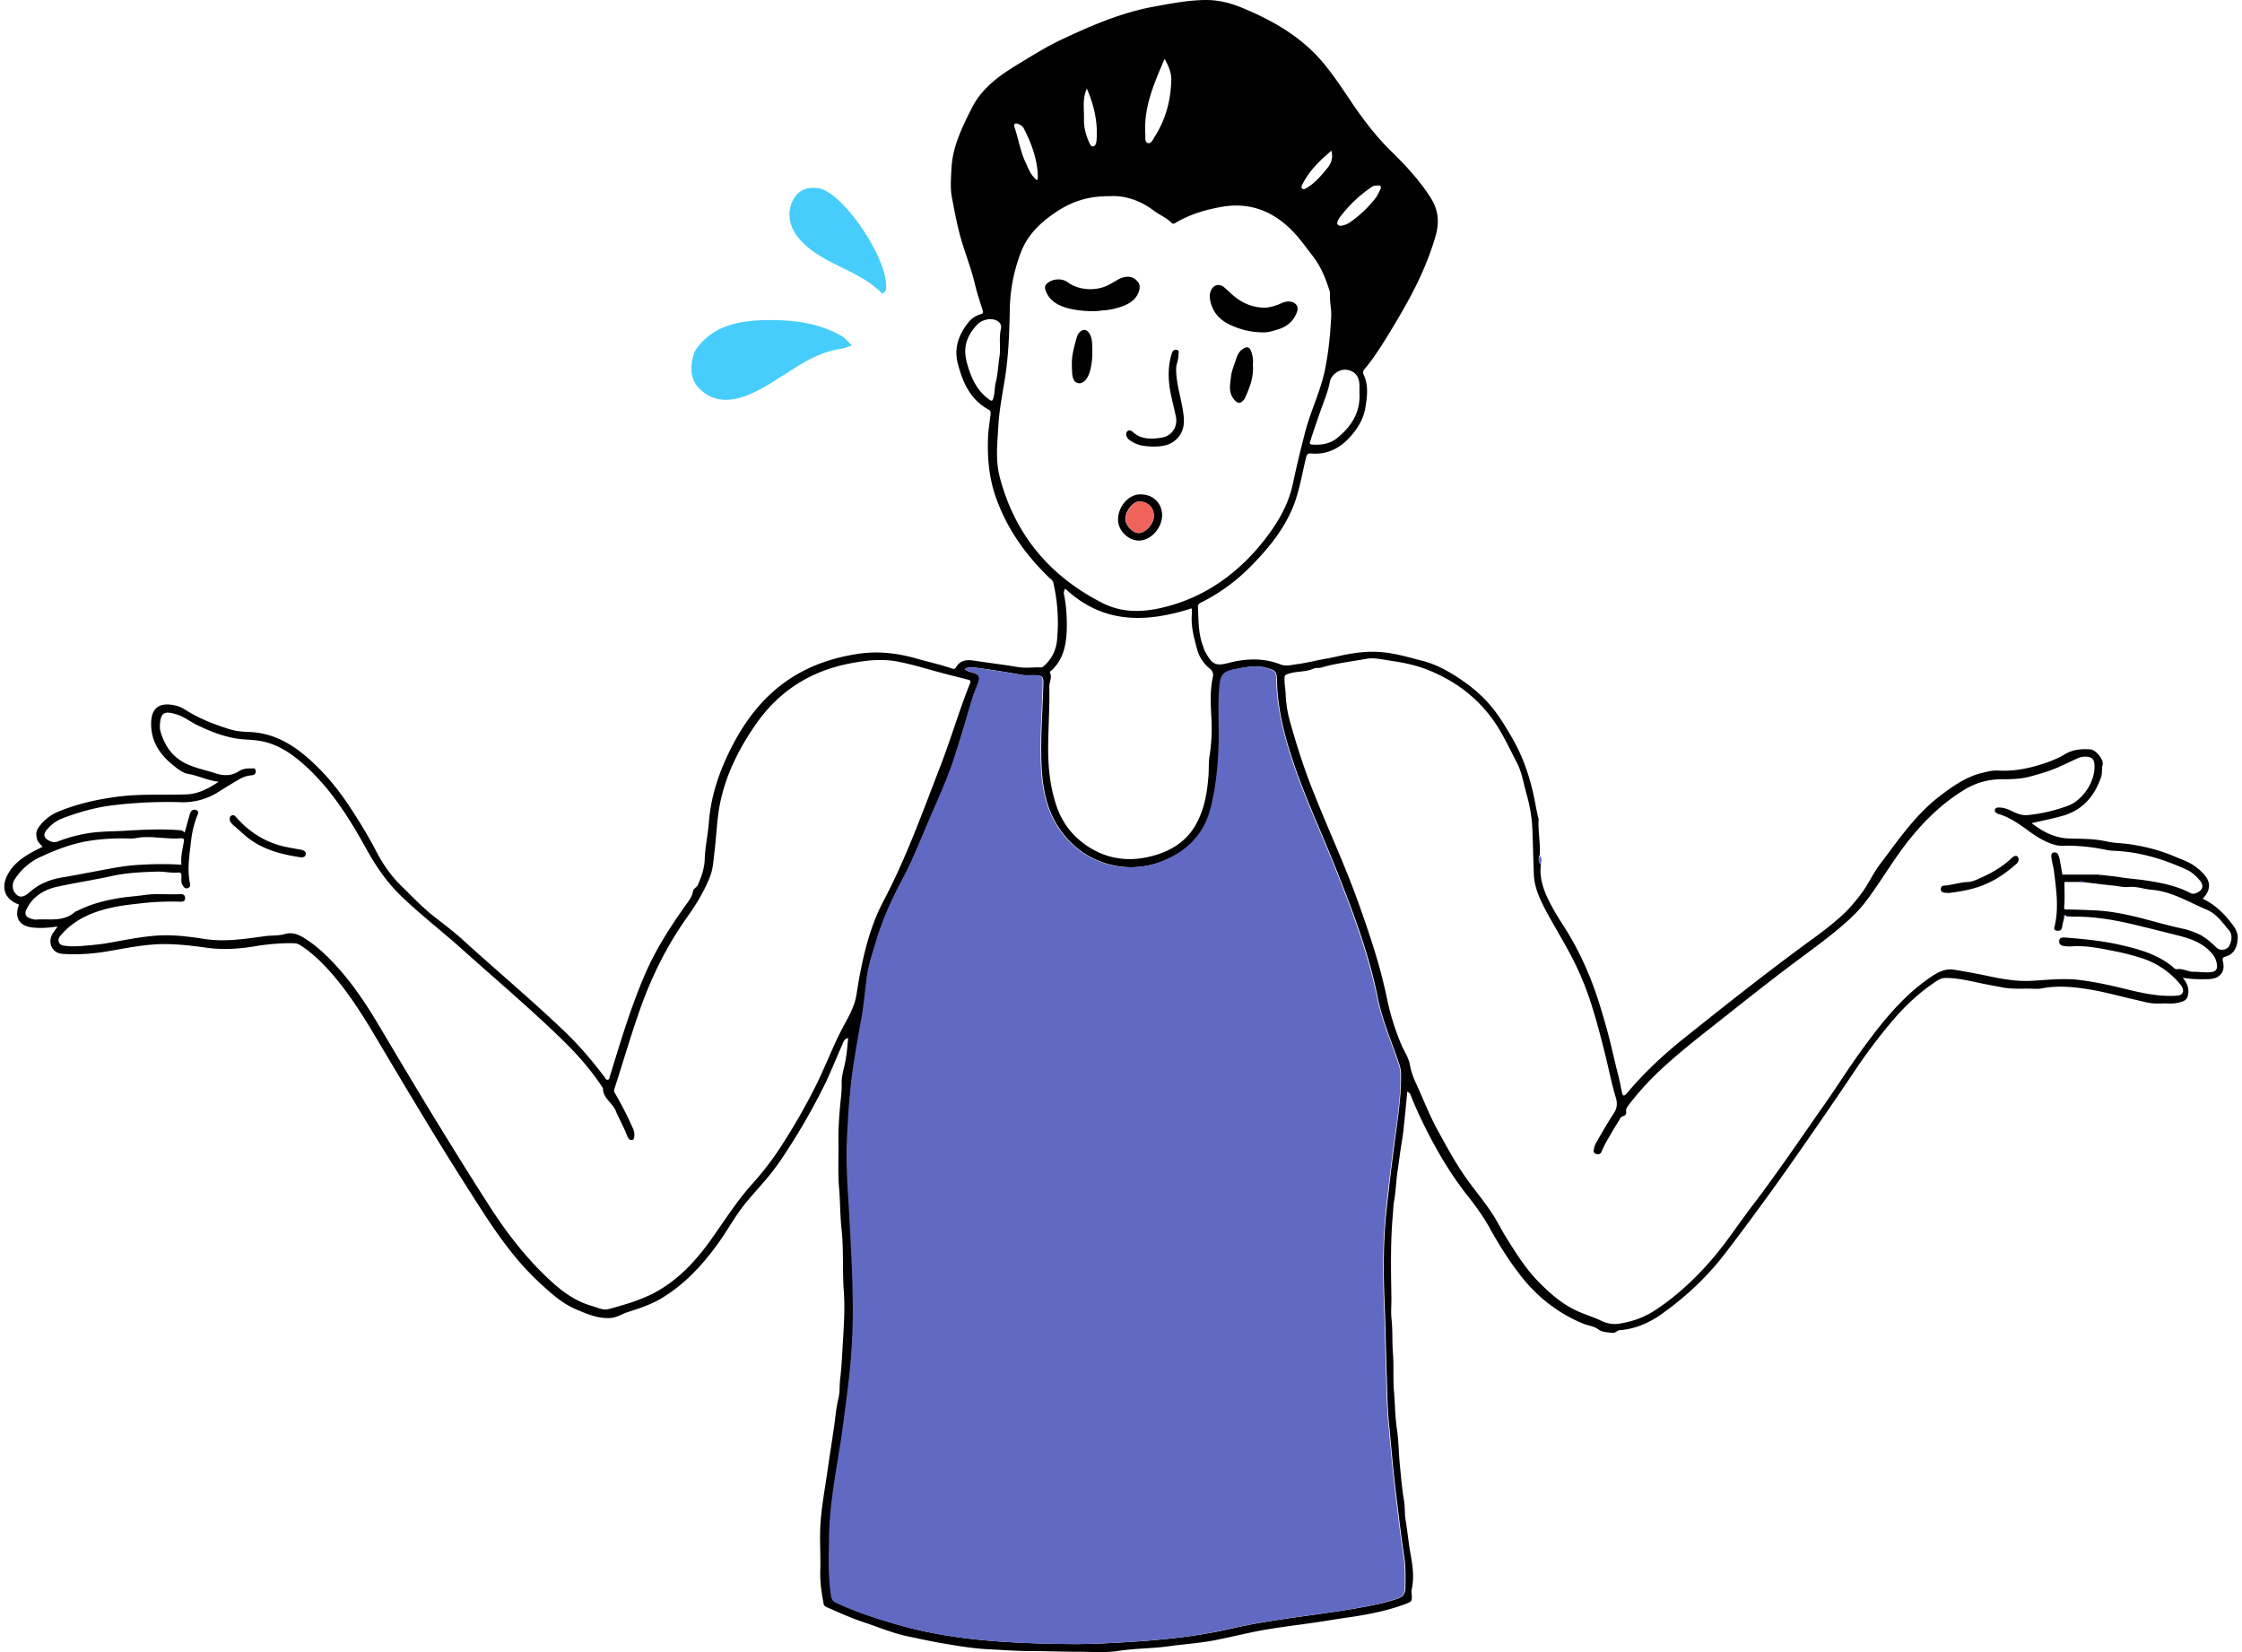
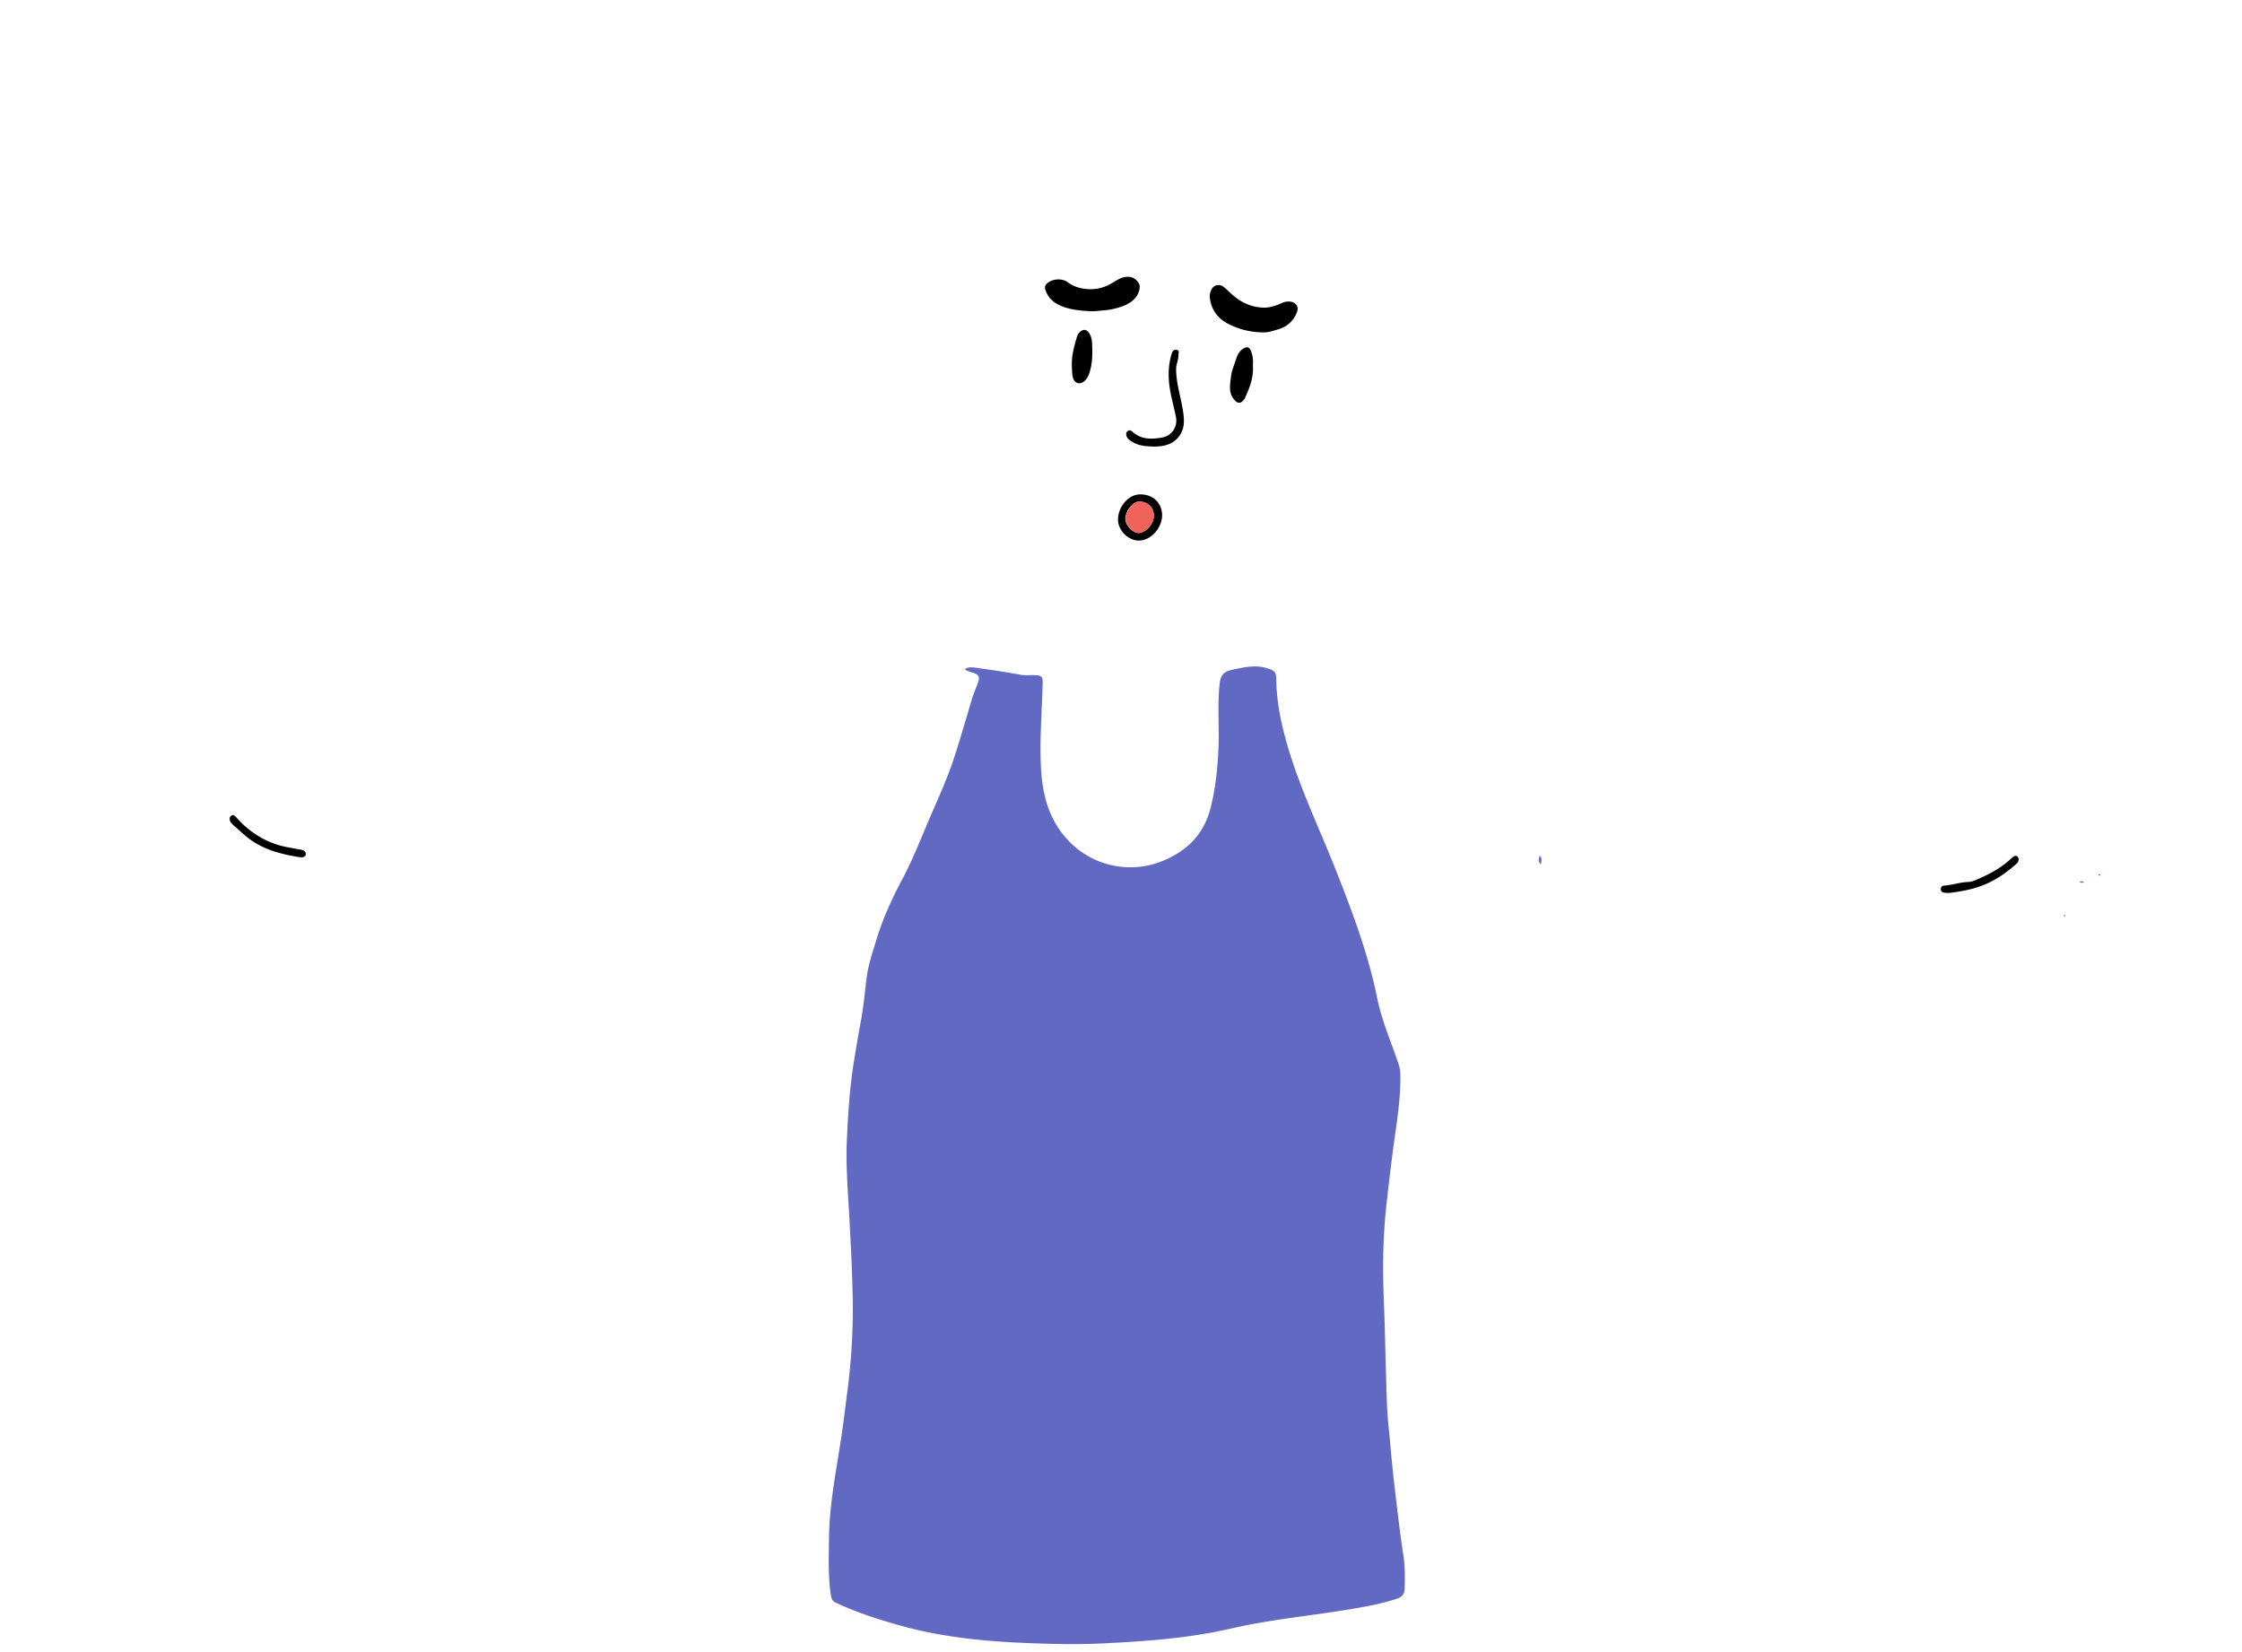
<svg xmlns="http://www.w3.org/2000/svg" width="190" height="140" fill="none">
-   <path d="M130.586 73.238c-.175 1.343.351 2.511.954 3.621.448.837.993 1.616 1.48 2.434.584.992 1.09 2.024 1.538 3.075.623 1.46 1.09 2.979 1.518 4.497.409 1.402.701 2.862 1.071 4.283.117.448.195.896.292 1.344.019.116.058.311.136.33.117.04.214-.097.312-.194 1.401-1.674 2.998-3.173 4.691-4.536 3.524-2.823 7.067-5.626 10.708-8.293 1.012-.72 2.005-1.48 2.92-2.317.525-.487.993-1.07 1.44-1.635.643-.818 1.052-1.791 1.675-2.609 1.557-2.063 3.017-4.224 5.12-5.82 1.109-.838 2.238-1.636 3.64-1.947.389-.098.798-.195 1.207-.176 1.188.078 2.336-.116 3.446-.447.778-.234 1.557-.507 2.258-.935.681-.409 1.421-.467 2.18-.409.429.04 1.149.876 1.013 1.305-.098.37 0 .72-.137 1.07-.545 1.577-1.538 2.745-3.173 3.232-.876.253-1.771.428-2.706.642.993.76 2.005 1.285 3.29 1.305 1.032.02 2.083.02 3.096.253.623.136 1.304.136 1.966.233 1.285.195 2.531.507 3.718 1.013.565.253 1.168.428 1.694.798.428.292.817.642 1.09 1.07.331.546.214 1.13-.35 1.733.895.429 1.615 1.071 2.219 1.81.37.468.798.916.74 1.617-.059.68-.273 1.226-.974 1.46-.272.078-.35.116-.272.447.214.876-.273 1.441-1.188 1.48-.72.02-1.44.02-2.219-.117.389.467.545.915.448 1.44-.059.332-.214.487-.507.585a3.073 3.073 0 01-1.187.156c-.37-.02-.759.019-1.129 0-.545-.02-1.071-.195-1.616-.312-1.226-.273-2.453-.623-3.679-.837-1.441-.253-2.901-.409-4.361-.117-.195.039-.409.02-.604.02-.876-.04-1.771.058-2.647-.117-.701-.136-1.402-.253-2.103-.41-.915-.194-1.849-.408-2.784-.388-.428.02-.759.311-1.109.545-1.168.817-2.2 1.79-3.134 2.861a45.523 45.523 0 00-3.252 4.264 451.475 451.475 0 01-6.541 9.481 239.352 239.352 0 01-4.575 6.19c-1.538 2.005-3.387 3.738-5.47 5.198-1.032.72-2.18 1.207-3.446 1.304-.233.02-.37.253-.642.234-.428-.058-.818-.039-1.207-.311-.351-.254-.837-.312-1.246-.468-2.239-.915-4.069-2.394-5.509-4.321-.935-1.227-1.752-2.551-2.492-3.894-.506-.896-1.11-1.733-1.752-2.55-1.402-1.752-2.551-3.68-3.563-5.685a34.365 34.365 0 01-1.246-2.725c-.078-.175-.097-.39-.37-.487-.078 1.012-.194 2.005-.292 2.998-.058.642-.175 1.285-.272 1.927-.098.643-.175 1.305-.273 1.947-.117.837-.136 1.674-.292 2.492-.058.37-.058.759-.097 1.129-.195 2.258-.156 4.536-.117 6.794.019.682-.058 1.382.02 2.044.097.974.038 1.928.116 2.882.078 1.031 0 2.083.078 3.095.098 1.129.098 2.278.273 3.407.136.973.136 1.947.233 2.92.098.993.176 2.005.351 2.998.097.564.039 1.11.136 1.674.156.896.234 1.811.389 2.706.195 1.051.37 2.122.117 3.212a.569.569 0 000 .253c.059.721.059.721-.623.974-1.421.525-2.9.817-4.419 1.051-.837.117-1.694.253-2.531.389-1.421.214-2.842.39-4.244.604-1.538.233-3.056.623-4.594.934-1.363.292-2.784.37-4.166.565-1.402.194-2.842.175-4.244.389-1.13.175-2.258.078-3.387.078-1.344 0-2.667-.058-4.01-.058-1.227 0-2.434-.098-3.641-.156-1.266-.058-2.53-.273-3.796-.487-1.052-.175-2.083-.409-3.115-.623-1.265-.272-2.492-.798-3.738-1.207-1.051-.35-2.063-.817-3.095-1.265a.38.38 0 01-.234-.331c-.175-.935-.311-1.869-.272-2.823.038-1.324-.078-2.667.02-4.01.116-1.538.408-3.057.622-4.595.156-1.09.331-2.18.487-3.251.136-.876.194-1.791.409-2.667.136-.564.077-1.148.155-1.732.137-1.188.175-2.375.253-3.563.078-1.304.137-2.589.04-3.874-.118-1.694 0-3.387-.176-5.081-.136-1.188-.117-2.375-.214-3.543-.117-1.304-.039-2.609-.058-3.913-.02-1.09.058-2.18.155-3.251.059-.565.137-1.149.117-1.713-.02-.584.156-1.149.273-1.694.155-.72.214-1.421.272-2.18-.35.097-.409.37-.506.603-.467 1.032-.876 2.083-1.363 3.115a54.058 54.058 0 01-2.764 4.984c-.604.954-1.207 1.907-1.908 2.784-.642.798-1.324 1.537-1.986 2.316-.915 1.071-1.576 2.317-2.375 3.446-1.323 1.869-2.842 3.543-4.808 4.75-.935.584-1.966.915-2.998 1.246-.467.156-.896.448-1.402.487-1.051.078-1.986-.331-2.92-.721-1.246-.525-2.22-1.44-3.212-2.355-2.336-2.181-4.03-4.828-5.724-7.495-2.9-4.517-5.626-9.13-8.37-13.744-1.033-1.713-2.123-3.388-3.446-4.906-.78-.876-1.597-1.694-2.59-2.336-.155-.098-.292-.176-.506-.195-1.187-.039-2.336.078-3.504.272-1.324.215-2.667.293-4.03.098-1.538-.214-3.095-.39-4.653-.253-1.129.097-2.238.311-3.348.506-1.382.253-2.764.37-4.166.272-.876-.058-1.285-.934-.837-1.713.117-.175.253-.35.428-.603-.7.097-1.343.156-1.986.097-1.401-.097-1.635-.993-1.323-1.83.02-.039.02-.097.02-.136-1.17-.409-1.54-1.402-.955-2.511.487-.935 1.285-1.48 2.161-1.967.253-.136.506-.253.798-.408-.175-.234-.408-.39-.467-.682-.078-.311-.097-.603.097-.895a3.753 3.753 0 011.577-1.344c1.636-.7 3.368-1.09 5.14-1.323 1.927-.253 3.854-.137 5.782-.195 1.031-.02 1.888-.467 2.803-1.07-.934-.118-1.694-.507-2.55-.663-.506-.078-.974-.467-1.402-.817-1.09-.896-1.772-2.005-1.772-3.427 0-1.596.954-1.83 2.142-1.538.311.078.623.254.895.429 1.13.7 2.356 1.168 3.602 1.557.487.156 1.032.214 1.557.234 2.006.039 3.64.934 5.1 2.22 1.364 1.187 2.493 2.55 3.486 4.048.817 1.246 1.615 2.531 2.297 3.855.564 1.07 1.246 2.083 2.141 2.94.896.876 1.752 1.79 2.745 2.57.837.661 1.713 1.304 2.511 2.043 2.823 2.57 5.763 5.023 8.527 7.67 1.246 1.188 2.356 2.493 3.407 3.875.078.097.117.272.273.253.194-.02.155-.214.214-.35.895-2.92 1.771-5.86 2.998-8.683.895-2.044 2.083-3.894 3.368-5.704.272-.39.584-.76.661-1.246.04-.234.312-.312.41-.526.31-.72.564-1.42.583-2.239.04-1.031.273-2.044.35-3.075.157-2.064.78-3.991 1.656-5.821.992-2.064 2.258-3.972 4.049-5.47 1.947-1.636 4.205-2.531 6.697-2.94 1.81-.312 3.562-.117 5.295.39.973.272 1.947.486 2.9.817.137.058.273.039.37-.136.312-.546.857-.623 1.402-.546 1.285.195 2.59.35 3.874.565.623.097 1.266 0 1.908.02.156 0 .234-.117.33-.195.624-.604.955-1.305 1.033-2.2.039-.545.078-1.09.058-1.635a14.589 14.589 0 00-.39-3.174c-.038-.175-.194-.253-.31-.37-2.025-1.946-3.622-4.185-4.556-6.852-.565-1.616-.72-3.27-.662-4.964.02-.682.136-1.344.214-2.025.02-.175.039-.311-.156-.428-1.518-.818-2.16-2.22-2.589-3.796-.39-1.402.04-2.55.876-3.602a2.003 2.003 0 011.013-.681c.214-.059.253-.117.194-.331-.233-.74-.487-1.48-.662-2.239-.37-1.557-1.012-3.037-1.382-4.594-.214-.896-.39-1.81-.565-2.726-.155-.798-.077-1.674-.038-2.492.097-1.81.876-3.406 1.674-5.003.934-1.908 2.589-2.978 4.302-4.01 1.032-.623 2.064-1.266 3.154-1.791 2.55-1.207 5.12-2.336 7.904-2.862 1.48-.272 2.939-.564 4.438-.584 1.091-.02 2.122.234 3.115.642 2.609 1.071 5.042 2.453 6.892 4.653 1.07 1.266 1.927 2.667 2.881 4.03.895 1.265 1.849 2.472 2.978 3.563 1.227 1.207 2.395 2.472 3.31 3.932.642 1.032.701 2.083.37 3.212-.643 2.2-1.616 4.264-2.765 6.25a69.163 69.163 0 01-1.83 3.036c-.428.643-.856 1.305-1.362 1.889-.137.155-.234.292-.137.525.429.896.312 1.85.156 2.784-.136.876-.564 1.655-1.148 2.336-.896 1.07-2.006 1.694-3.446 1.577-.273-.02-.351.039-.428.312-.331 1.343-.546 2.725-1.032 4.01-.759 1.986-2.064 3.601-3.524 5.1-1.265 1.305-2.686 2.375-4.322 3.193-.175.078-.311.175-.292.409.059 1.11.02 2.22.429 3.29.058.136.077.292.155.428.604 1.09.837 1.305 1.986 1.013 1.48-.39 2.979-.448 4.419.116.467.175.857.059 1.285 0 .915-.117 1.791-.35 2.706-.506.642-.117 1.285-.292 1.927-.39.799-.136 1.597-.213 2.453-.155 1.324.078 2.531.467 3.777.779.934.253 1.81.7 2.648 1.226.856.545 1.674 1.149 2.394 1.87.876.856 1.538 1.868 2.161 2.92.467.758.876 1.557 1.207 2.374.35.876.623 1.772.837 2.687.175.72.273 1.44.448 2.16a.37.37 0 01.039.137c-.059 1.012.155 2.025.097 3.037 0 .039-.039.078-.078.117.02.175-.097.467.175.681zm46.022 1.519c-.117-.078-.253-.098-.37-.02h-1.285c0 .662.039 1.363-.019 2.064-.02.233 0 .272.214.272.817 0 1.654.04 2.472.078 1.11.059 2.18.253 3.251.506 1.363.331 2.706.74 4.069 1.032.467.097.915.253 1.343.448.604.272 1.09.72 1.558 1.168.292.292.876.214 1.07-.136.234-.448.292-.993-.019-1.344-.545-.642-1.051-1.382-1.869-1.732-1.538-.643-2.979-1.558-4.692-1.694-.662-.058-1.285-.311-1.966-.234-.409.04-.818-.077-1.226-.116-.838-.078-1.694-.195-2.531-.292zm-1.655 2.9c-.058.292-.156.604-.195.896-.039.292-.233.35-.467.311-.292-.039-.195-.272-.156-.428.351-1.557.117-3.115-.077-4.672-.059-.39-.176-.76-.215-1.149-.019-.156 0-.311.176-.37.175-.039.331 0 .408.195.039.097.078.195.098.273.097.486.175.953.253 1.401h3.076c.058.078.117.117.175.02.565.078 1.149.116 1.713.214.72.117 1.46.156 2.18.272 1.285.195 2.551.448 3.738 1.071.273.136.643-.058.857-.273.214-.233.136-.545-.078-.798-.312-.37-.662-.7-1.11-.915-1.791-.817-3.66-1.42-5.645-1.576-.37-.04-.76-.02-1.129-.098a17.044 17.044 0 00-3.29-.37c-.37 0-.76.04-1.091-.058-.856-.234-1.615-.72-2.336-1.246-.72-.526-1.44-1.032-2.297-1.324-.097-.039-.195-.039-.272-.097-.098-.059-.254-.117-.215-.292.039-.195.176-.214.351-.214.409 0 .759.136 1.109.311.409.195.799.37 1.324.331a13.719 13.719 0 003.427-.798c1.187-.428 2.394-2.083 2.219-3.582-.039-.37-.253-.526-.584-.565a1.557 1.557 0 00-.837.137c-.429.194-.876.408-1.305.603-.895.428-1.83.7-2.783.954-.74.195-1.538.214-2.317.214-1.11 0-2.161.273-3.134.857-1.752 1.051-3.213 2.433-4.497 3.99-1.46 1.753-2.57 3.758-3.952 5.568-.565.74-1.246 1.382-1.947 1.986-1.149.993-2.375 1.888-3.582 2.784-2.55 1.888-5.023 3.874-7.515 5.84-2.511 1.986-5.042 3.971-6.988 6.56-.137.176-.273.332-.234.565.039.234-.078.35-.273.41-.155.038-.214.135-.272.252-.214.37-.448.72-.662 1.09-.292.526-.623 1.032-.857 1.616-.078.214-.233.312-.486.234-.253-.098-.214-.292-.176-.448.039-.195.117-.409.234-.584.467-.818.935-1.635 1.46-2.433.292-.448.292-.877.156-1.324-.37-1.207-.604-2.473-.915-3.7-.331-1.303-.662-2.627-1.071-3.912a25.336 25.336 0 00-1.635-4.069c-.74-1.46-1.616-2.842-2.375-4.283-.487-.934-.935-1.927-.954-3.037l-.117-3.66a12.86 12.86 0 00-.506-3.075c-.253-.896-.389-1.85-.837-2.687-.37-.7-.72-1.44-1.11-2.141-1.421-2.667-3.543-4.497-6.307-5.627-.993-.408-2.064-.642-3.135-.798-.739-.097-1.479-.311-2.199-.175-1.285.234-2.57.37-3.816.74-.195.058-.448 0-.623.078-.701.33-1.48.194-2.2.467-.233.078-.272.136-.272.35-.02.468.077.915.097 1.383a9.6 9.6 0 00.35 2.238c.604 2.18 1.305 4.342 2.161 6.425 1.207 3.017 2.57 5.957 3.66 9.013.935 2.628 1.83 5.276 2.395 8.001a21.022 21.022 0 001.265 4.07c.234.525.584 1.03.681 1.576a6.55 6.55 0 00.526 1.616c.604 1.304 1.11 2.647 1.811 3.932.661 1.207 1.323 2.434 2.083 3.582.895 1.363 2.005 2.57 2.842 3.972.311.525.584 1.07.915 1.596.856 1.363 1.713 2.745 2.862 3.874.934.934 1.927 1.791 3.173 2.356.642.292 1.304.486 1.927.778.506.253.993.37 1.596.292 1.13-.175 2.161-.545 3.096-1.168 1.771-1.168 3.29-2.589 4.691-4.185 1.285-1.48 2.356-3.135 3.544-4.692 2.16-2.823 4.127-5.762 6.171-8.663.993-1.421 1.908-2.881 2.92-4.283 1.694-2.336 3.465-4.633 5.879-6.307.623-.429 1.304-.838 2.103-.701 1.07.175 2.122.37 3.192.603 1.149.234 2.297.41 3.504.331 1.266-.078 2.531-.214 3.816-.078 1.441.175 2.842.487 4.244.837 1.363.331 2.726.604 4.127.507.448-.04.623-.292.448-.701a1.257 1.257 0 00-.234-.331 6.973 6.973 0 00-3.445-2.22 18.509 18.509 0 00-2.103-.525c-1.149-.234-2.278-.467-3.465-.409-.253.02-.506.02-.759-.02-.234-.019-.448-.136-.429-.428.02-.253.214-.311.448-.292.097 0 .195 0 .292.02 1.499.117 2.979.272 4.439.603 1.615.37 3.173.798 4.477 1.889.078.078.214.194.292.175.526-.098.974.233 1.48.214.506 0 .993.097 1.499.02.292-.04.467-.176.448-.526a1.687 1.687 0 00-.351-.954c-.701-.876-1.674-1.285-2.725-1.557a246.96 246.96 0 00-3.68-.915c-1.732-.429-3.465-.74-5.256-.74-.253 0-.506-.02-.759-.02 0-.097-.059-.117-.117-.078-.117 0-.117.059-.039.078zM81.762 56.71c.233.195.467.234.7.292.526.156.643.35.468.876-.156.448-.35.876-.487 1.304-.506 1.694-.993 3.388-1.538 5.062-.662 2.044-1.596 3.952-2.414 5.918-.623 1.48-1.226 2.96-1.986 4.38-.895 1.675-1.674 3.407-2.219 5.237-.292.993-.623 2.005-.779 3.037-.155 1.188-.253 2.395-.467 3.563a151.93 151.93 0 00-.7 4.127c-.312 1.986-.41 3.971-.507 5.976-.117 2.298.098 4.595.214 6.892.117 2.18.234 4.361.273 6.541.058 2.764-.136 5.529-.487 8.274-.156 1.226-.292 2.433-.486 3.66-.429 2.803-.993 5.587-1.032 8.429-.02 1.674-.098 3.329.175 5.003.039.253.136.409.39.526 1.693.798 3.484 1.363 5.275 1.888 3.952 1.129 8.001 1.46 12.07 1.577 1.694.039 3.407.078 5.1 0 3.719-.175 7.418-.428 11.039-1.265 3.29-.759 6.657-1.071 9.986-1.616 1.383-.234 2.765-.467 4.089-.915.447-.156.642-.409.662-.876.019-.896.038-1.791-.098-2.687-.292-1.907-.506-3.835-.74-5.742-.214-1.753-.35-3.505-.525-5.257-.175-1.616-.175-3.27-.234-4.906-.058-1.791-.078-3.562-.156-5.353-.116-2.765-.136-5.529.176-8.293.194-1.791.408-3.582.642-5.354.253-1.966.584-3.932.565-5.918 0-.292-.039-.584-.137-.876-.623-1.888-1.44-3.699-1.83-5.665-.759-3.796-2.141-7.398-3.562-10.98-1.285-3.231-2.784-6.385-3.835-9.714-.643-2.044-1.11-4.088-1.149-6.21-.019-.701-.097-.818-.759-1.013-.973-.311-1.908-.097-2.862.098-.837.175-1.109.467-1.187 1.285-.176 1.674-.039 3.328-.078 5.003-.059 1.83-.234 3.64-.682 5.45-.584 2.376-2.16 3.816-4.34 4.595-2.843 1.032-6.542.233-8.625-2.998-1.051-1.616-1.343-3.426-1.421-5.295-.097-2.278.097-4.536.156-6.814.02-.603-.078-.72-.701-.74-.409 0-.818.04-1.188-.039a87.977 87.977 0 00-3.854-.603c-.312-.04-.604-.097-.915.136zM15.65 70.552c.155-.546.292-1.052.428-1.538.078-.253.234-.487.545-.37.292.117.136.35.058.564a8.296 8.296 0 00-.486 2.025c-.136 1.207-.35 2.414-.098 3.62.04.157.02.351-.194.41-.195.058-.312-.059-.409-.214-.175-.254-.117-.546-.117-.818 0-.234-.078-.311-.292-.292-.584.058-1.168-.097-1.752-.078-1.324.039-2.628.097-3.932.39-1.519.33-3.057.564-4.575.895-1.11.253-2.044.818-2.57 1.888-.195.41-.097.662.331.798.136.04.292.098.428.098 1.13-.098 2.356.233 3.349-.662.058-.058.155-.058.214-.097 1.012-.507 2.102-.818 3.212-1.013.798-.156 1.616-.194 2.434-.311 1.031-.156 2.063-.02 3.075-.078.234-.02.39.097.39.35s-.195.292-.39.292a23.28 23.28 0 00-3.679.176c-1.285.136-2.55.33-3.757.798-.993.39-1.87.934-2.59 1.732-.175.195-.389.41-.291.701.116.331.447.312.72.35.603.059 1.226 0 1.83-.058.72-.058 1.44-.156 2.141-.292 1.655-.292 3.33-.642 5.023-.545.876.039 1.732.156 2.609.292 1.732.273 3.445 0 5.139-.233.565-.078 1.149-.02 1.674-.176.798-.233 1.402.156 1.986.545.72.487 1.363 1.071 1.966 1.694 1.616 1.655 2.9 3.582 4.069 5.548 3.017 5.1 6.074 10.162 9.266 15.146 1.46 2.278 3.076 4.4 5.042 6.249 1.09 1.032 2.259 1.927 3.738 2.336.468.137.935.39 1.421.253 1.285-.35 2.57-.72 3.758-1.323 1.966-1.032 3.465-2.59 4.75-4.361 1.187-1.655 2.278-3.407 3.64-4.925a24.947 24.947 0 002.55-3.349 53.62 53.62 0 002.706-4.711c.896-1.752 1.558-3.602 2.492-5.334.429-.798.876-1.577 1.052-2.473.116-.68.214-1.362.35-2.044.409-2.083.954-4.127 1.947-6.015 1.966-3.718 3.368-7.67 4.886-11.583.876-2.278 1.558-4.634 2.473-6.911.097-.253-.059-.273-.215-.312-.662-.175-1.324-.33-1.966-.506-1.285-.33-2.55-.74-3.835-.993-1.402-.292-2.784-.136-4.186.136-3.309.643-5.957 2.317-7.903 5.081-1.402 2.006-2.512 4.147-3.037 6.561-.312 1.382-.331 2.803-.506 4.186-.098.798-.117 1.615-.448 2.375-.506 1.246-1.207 2.355-1.986 3.445-1.616 2.298-2.862 4.809-3.816 7.457-.817 2.297-1.499 4.652-2.258 6.988-.039.137 0 .234.078.35.565.974 1.07 1.967 1.519 2.98.097.233.136.467.097.7-.02.117-.02.234-.175.253-.137.02-.234-.02-.312-.136a1.188 1.188 0 01-.136-.273c-.273-.72-.662-1.382-.954-2.083-.292-.681-1.09-1.05-1.07-1.907 0-.02-.04-.059-.06-.078-.953-1.44-2.082-2.745-3.309-3.933-2.745-2.686-5.684-5.159-8.546-7.728-1.713-1.538-3.543-2.94-5.198-4.536-1.148-1.11-2.044-2.395-2.803-3.738-1.46-2.648-3.018-5.198-5.256-7.242-1.149-1.051-2.414-1.947-4.03-2.18-.604-.098-1.246-.078-1.83-.176-1.227-.194-2.375-.661-3.485-1.207-.525-.272-.993-.642-1.538-.817-1.129-.37-1.44-.195-1.499.915 0 .155 0 .311.04.448.291 1.031.797 1.927 1.732 2.53.895.584 1.947.74 2.94 1.071.7.234 1.382.234 2.024-.195.273-.175.623-.233.954-.214.156.02.39-.117.428.195.04.311-.155.37-.39.39a2.396 2.396 0 00-.895.272c-.642.37-1.284.759-1.927 1.168a5.552 5.552 0 01-3.076.837 37.959 37.959 0 00-5.762.253c-1.48.175-2.881.564-4.264 1.09a3.182 3.182 0 00-1.401 1.013c-.273.33-.253.622.097.837.253.155.506.253.837.136 1.032-.39 2.064-.662 3.173-.779.74-.078 1.48-.078 2.24-.117 1.654-.097 3.328-.194 4.983-.058.117 0 .234.058.37.195zm78.396-53.926c-1.694-.02-2.998.39-4.186 1.11-1.44.895-2.725 2.005-3.348 3.66a14.12 14.12 0 00-.935 4.75c-.039 1.966-.097 3.932-.409 5.899-.214 1.343-.486 2.686-.564 4.068-.078 1.441-.253 2.862.117 4.303 1.285 4.906 4.263 8.43 8.721 10.688 2.064 1.05 4.244.7 6.308.038 2.764-.915 5.081-2.608 6.969-4.847 1.324-1.596 2.434-3.29 2.862-5.373.292-1.402.642-2.803.993-4.186.467-1.868 1.362-3.601 1.732-5.509.292-1.46.429-2.9.507-4.38.038-.681-.156-1.343-.098-2.025 0-.078-.039-.155-.058-.233-.331-1.052-.74-2.044-1.441-2.94-.584-.74-1.129-1.538-1.81-2.2-1.655-1.635-3.621-2.336-5.938-1.908-1.304.234-2.55.604-3.718 1.266-.136.078-.292.253-.487.058-.448-.448-1.07-.681-1.557-1.07-1.188-.877-2.492-1.247-3.66-1.169zm-3.777 33.251c-.136.253-.117.37-.097.506.078.39.136.779.175 1.168.058.779.097 1.558.02 2.375-.098 1.09-.39 2.044-1.188 2.823-.078.078-.234.136-.195.253.195.409-.058.779-.058 1.168.039 1.772-.098 3.543-.098 5.315 0 1.538.156 3.037.604 4.497.37 1.246 1.032 2.336 2.005 3.173 1.655 1.421 3.64 1.947 5.801 1.48 1.83-.39 3.368-1.266 4.244-3.018.623-1.226.837-2.57.935-3.932.039-.565 0-1.13.097-1.675.156-.992.195-1.985.156-2.978-.059-1.226-.156-2.453.117-3.66.058-.292-.02-.526-.273-.72a3.162 3.162 0 01-1.071-1.655c-.253-.934-.506-1.85-.447-2.842.019-.195 0-.41 0-.604-3.913 1.246-7.534 1.324-10.727-1.674zm-74.892 23.4c-.078-.623.078-1.246.195-1.908.039-.214.039-.35-.253-.33-1.051.077-2.083-.137-3.135-.098-.389 0-.74.136-1.129.117-1.246-.04-2.491.02-3.718.233-1.324.234-2.59.72-3.816 1.285a5.155 5.155 0 00-2.277 1.947 1.01 1.01 0 00.194 1.324c.292.233.623.156 1.09-.253.76-.682 1.675-1.051 2.668-1.227 1.07-.175 2.122-.39 3.192-.584 1.207-.233 2.414-.467 3.66-.506a27.2 27.2 0 013.33 0zm99.83-39.967v-.642c0-.74-.37-1.207-1.032-1.324-.701-.117-1.382.448-1.479 1.032-.078.428-.214.837-.351 1.246a86.178 86.178 0 00-1.304 3.757c-.058.156-.097.272.156.292.798.058 1.538-.059 2.161-.584 1.187-.974 1.946-2.18 1.849-3.777zm-31.304-6.269c-.33.02-.779.137-1.11.487-.661.72-1.09 1.538-.973 2.57.039.33.117.662.214.973.312 1.013.76 1.967 1.616 2.648.448.35.467.33.584-.214.078-.35.059-.701.136-1.032.195-.74.215-1.499.331-2.239.117-.759-.058-1.557.117-2.336.117-.487-.253-.837-.915-.857zM98.698 4.985c-.914 2.122-1.79 4.127-1.635 6.405.02.272-.078.662.234.74.253.058.409-.293.545-.526.954-1.48 1.382-3.115 1.421-4.867 0-.623-.234-1.13-.565-1.752zm18.008 10.746c-.273 0-.273 0-.467.117a11.345 11.345 0 00-2.667 2.53 1.128 1.128 0 00-.175.293c-.039.116-.137.233-.02.37.117.116.253.097.37.077a1.92 1.92 0 00.759-.35 10.004 10.004 0 002.025-1.928c.175-.214.292-.486.428-.74.136-.272.059-.428-.253-.37zm-28.812-.448c.02-.136.058-.214.058-.272-.02-1.48-.525-2.823-1.187-4.128-.097-.194-.292-.311-.506-.389-.273-.097-.37.059-.292.253.35 1.032.506 2.142.993 3.115.214.487.408 1.012.934 1.421zm4.205-7.787l-.058.175c-.312.798-.156 1.636-.176 2.473-.02.603.137 1.207.37 1.771.098.195.175.526.41.487.252-.039.272-.39.291-.623.097-1.5-.234-2.9-.837-4.283zm20.733 5.276c-.993.837-1.869 1.694-2.433 2.803-.059.117-.176.292-.039.409.136.117.292-.02.408-.078.701-.428 1.207-1.032 1.714-1.655.331-.389.506-.856.35-1.48z" fill="#010101" />
  <path d="M130.587 73.238c-.292-.214-.156-.487-.117-.74.234.195.156.467.117.74zM81.761 56.71c.292-.214.604-.156.857-.136 1.285.175 2.57.37 3.855.603.389.078.798.02 1.187.04.623 0 .72.116.7.739-.058 2.278-.252 4.536-.155 6.814.078 1.868.39 3.679 1.421 5.295 2.083 3.231 5.763 4.049 8.624 2.998 2.161-.798 3.738-2.22 4.342-4.595.447-1.79.623-3.601.681-5.45.039-1.675-.097-3.349.078-5.004.078-.837.37-1.129 1.187-1.285.954-.194 1.889-.408 2.862-.097.662.214.759.331.759 1.012.039 2.142.526 4.186 1.149 6.21 1.051 3.33 2.55 6.483 3.835 9.715 1.421 3.582 2.784 7.183 3.563 10.98.389 1.966 1.207 3.776 1.83 5.665.097.292.136.584.136.876.039 1.985-.292 3.952-.565 5.918a256.815 256.815 0 00-.642 5.353c-.292 2.765-.292 5.51-.175 8.294.078 1.791.097 3.562.155 5.353.059 1.636.059 3.271.234 4.906.175 1.752.311 3.504.526 5.256.233 1.928.447 3.835.739 5.743.137.896.117 1.791.098 2.687-.02.467-.195.72-.662.876-1.343.448-2.706.681-4.088.915-3.329.545-6.697.856-9.987 1.616-3.641.837-7.34 1.09-11.038 1.265-1.713.078-3.407.058-5.1 0-4.07-.117-8.138-.448-12.07-1.577-1.792-.506-3.583-1.09-5.276-1.888-.254-.117-.331-.273-.39-.526-.272-1.655-.194-3.329-.175-5.003.039-2.842.603-5.626 1.032-8.429.175-1.207.33-2.434.486-3.66.37-2.745.546-5.51.487-8.274-.039-2.18-.156-4.361-.272-6.541-.117-2.297-.331-4.595-.215-6.892.098-2.005.215-3.99.507-5.976.214-1.382.447-2.765.7-4.127.215-1.169.312-2.376.468-3.563.136-1.032.467-2.025.778-3.037.545-1.83 1.324-3.563 2.22-5.237.759-1.42 1.362-2.9 1.985-4.38.818-1.966 1.752-3.893 2.414-5.918.545-1.674 1.032-3.368 1.538-5.062.136-.447.331-.876.487-1.304.195-.526.078-.74-.467-.876-.156-.078-.41-.097-.643-.292zm94.847 18.047c-.136.058-.253.078-.369-.02.116-.097.253-.058.369.02zm1.226-.643c.078-.059.137-.059.175.02-.077.097-.136.077-.175-.02zm-2.803 3.504l-.039.039-.039-.02c-.078-.019-.058-.077-.039-.097.059-.02.117 0 .117.078z" fill="#6169C2" />
  <path d="M165.181 75.672c-.215-.02-.351 0-.468-.038-.175-.04-.253-.156-.233-.332.019-.155.097-.233.253-.253.701-.039 1.363-.292 2.083-.311.37-.02.74-.214 1.09-.37.915-.409 1.791-.915 2.531-1.616.175-.155.37-.33.545-.155.156.155.097.447-.117.623-.759.661-1.577 1.265-2.531 1.674-1.031.467-2.122.642-3.153.778zM25.502 72.654c-1.675-.254-3.29-.662-4.634-1.772-.37-.312-.72-.642-1.09-.954-.117-.117-.253-.233-.292-.39-.039-.174-.039-.33.136-.427.175-.098.273.019.39.136.973 1.11 2.16 1.927 3.562 2.355.565.175 1.149.253 1.733.37.097.02.195.02.292.059.195.039.33.155.311.37-.02.214-.214.253-.409.253zM93.36 26.311a5.72 5.72 0 001.542-.283c1.04-.317 1.573-.88 1.678-1.614.043-.289-.105-.523-.34-.725-.37-.32-.94-.31-1.498.006-.406.23-.79.493-1.274.648-.986.323-2.216.16-2.97-.418-.52-.387-1.404-.311-1.839.17-.175.208-.084.412-.01.618.428 1.073 1.629 1.488 3.16 1.621.521.043 1.04.063 1.55-.023zm13.593 1.853a6.485 6.485 0 01-2.798-.685c-1.011-.498-1.528-1.301-1.632-2.282-.022-.238.04-.478.168-.705.226-.384.691-.45 1.047-.149.255.205.477.453.731.659.697.602 1.506 1.02 2.574 1.068.467.018.831-.102 1.228-.236.248-.09.462-.235.745-.269.648-.098 1.107.314.902.865-.268.736-.807 1.267-1.702 1.51-.414.122-.812.256-1.263.224zm-9.13 9.681c-.701-.02-1.324-.059-1.87-.409-.175-.097-.35-.214-.447-.39-.078-.174-.117-.35.039-.505.156-.137.311-.059.448.058.72.662 1.596.623 2.453.487.856-.137 1.382-.915 1.207-1.772-.176-.876-.429-1.733-.546-2.589-.116-.915-.097-1.85.195-2.764.058-.215.195-.37.428-.312.253.058.137.273.137.409.02.409-.195.798-.195 1.207 0 1.148.35 2.22.545 3.329.136.837.273 1.713-.37 2.472-.584.682-1.343.76-2.024.779zm.661 5.802c0 1.09-.934 2.141-1.947 2.16-.915.02-1.79-.856-1.79-1.77 0-1.11.895-2.142 1.868-2.142 1.09-.02 1.85.72 1.87 1.752zm-.7.097c.019-.72-.487-1.226-1.227-1.246-.526-.02-1.188.799-1.188 1.48 0 .506.604 1.168 1.09 1.188.584.038 1.324-.76 1.324-1.422zm8.392-12.829c.078.993-.234 1.85-.623 2.706a.915.915 0 01-.175.292c-.273.312-.487.292-.76-.02-.545-.603-.37-1.323-.292-2.004.059-.506.292-1.012.448-1.519.117-.35.292-.662.643-.856.292-.156.447-.098.584.194.175.429.214.818.175 1.207zm-15.342 0c-.02-.798.194-1.538.408-2.297.059-.194.137-.37.292-.506.312-.253.565-.195.779.136.273.429.234.896.253 1.363.02.681-.039 1.324-.234 1.966-.194.604-.583.954-.934.896-.37-.059-.545-.41-.545-1.11-.02-.156-.02-.311-.02-.448z" fill="#010101" />
  <path d="M97.784 43.744c-.02.662-.76 1.46-1.304 1.422-.507-.02-1.11-.682-1.09-1.188 0-.681.661-1.5 1.187-1.48.72.02 1.226.526 1.207 1.246z" fill="#F0635A" />
-   <path d="M58.85 29.808c1.443-2.276 3.89-2.691 6.454-2.687 2.108.004 4.175.285 6.033 1.364.322.187.57.514.85.777-.274.097-.547.25-.826.284-2.99.36-5.178 2.758-7.856 3.881-1.482.622-3.05.74-4.277-.54-.664-.694-.831-1.628-.378-3.08zm10.652-13.836c2.223.62 5.922 6.3 5.579 8.592-.018.122-.2.22-.306.33-2.018-2.138-5.31-2.469-7.155-4.798-.73-.92-1.004-2.111-.359-3.242.486-.848 1.302-1.039 2.241-.882z" fill="#46CDFB" />
</svg>